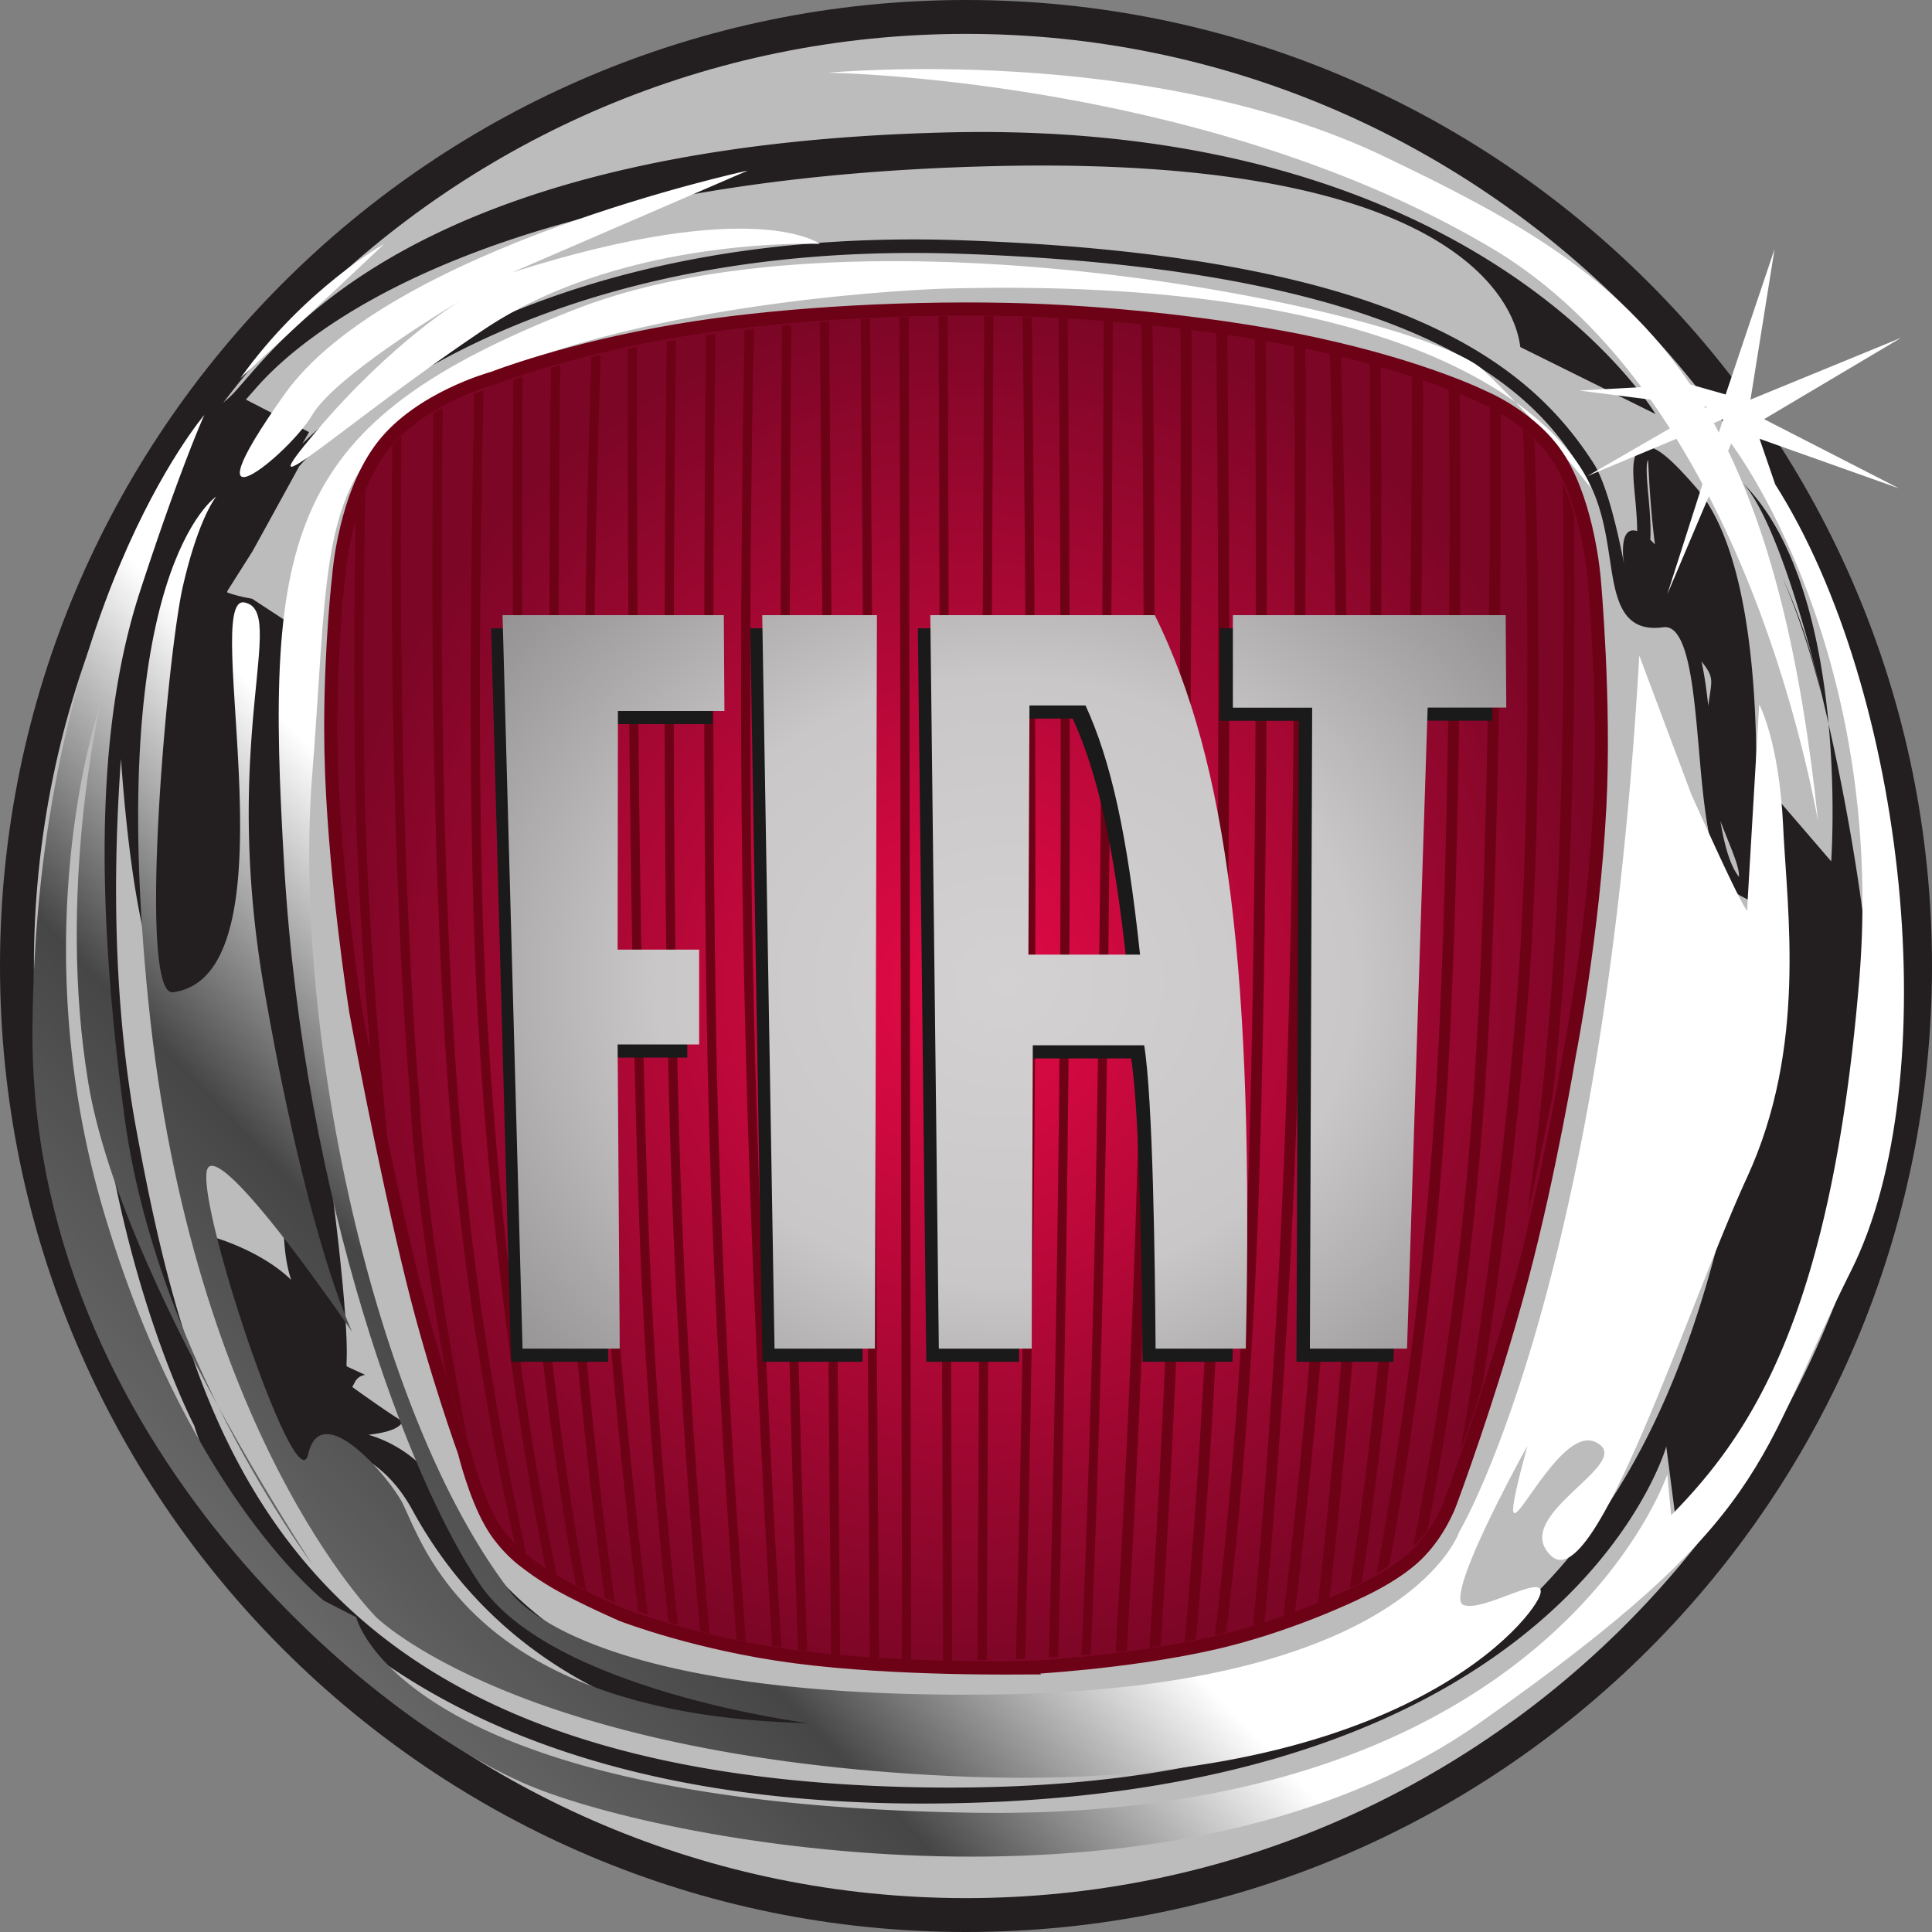
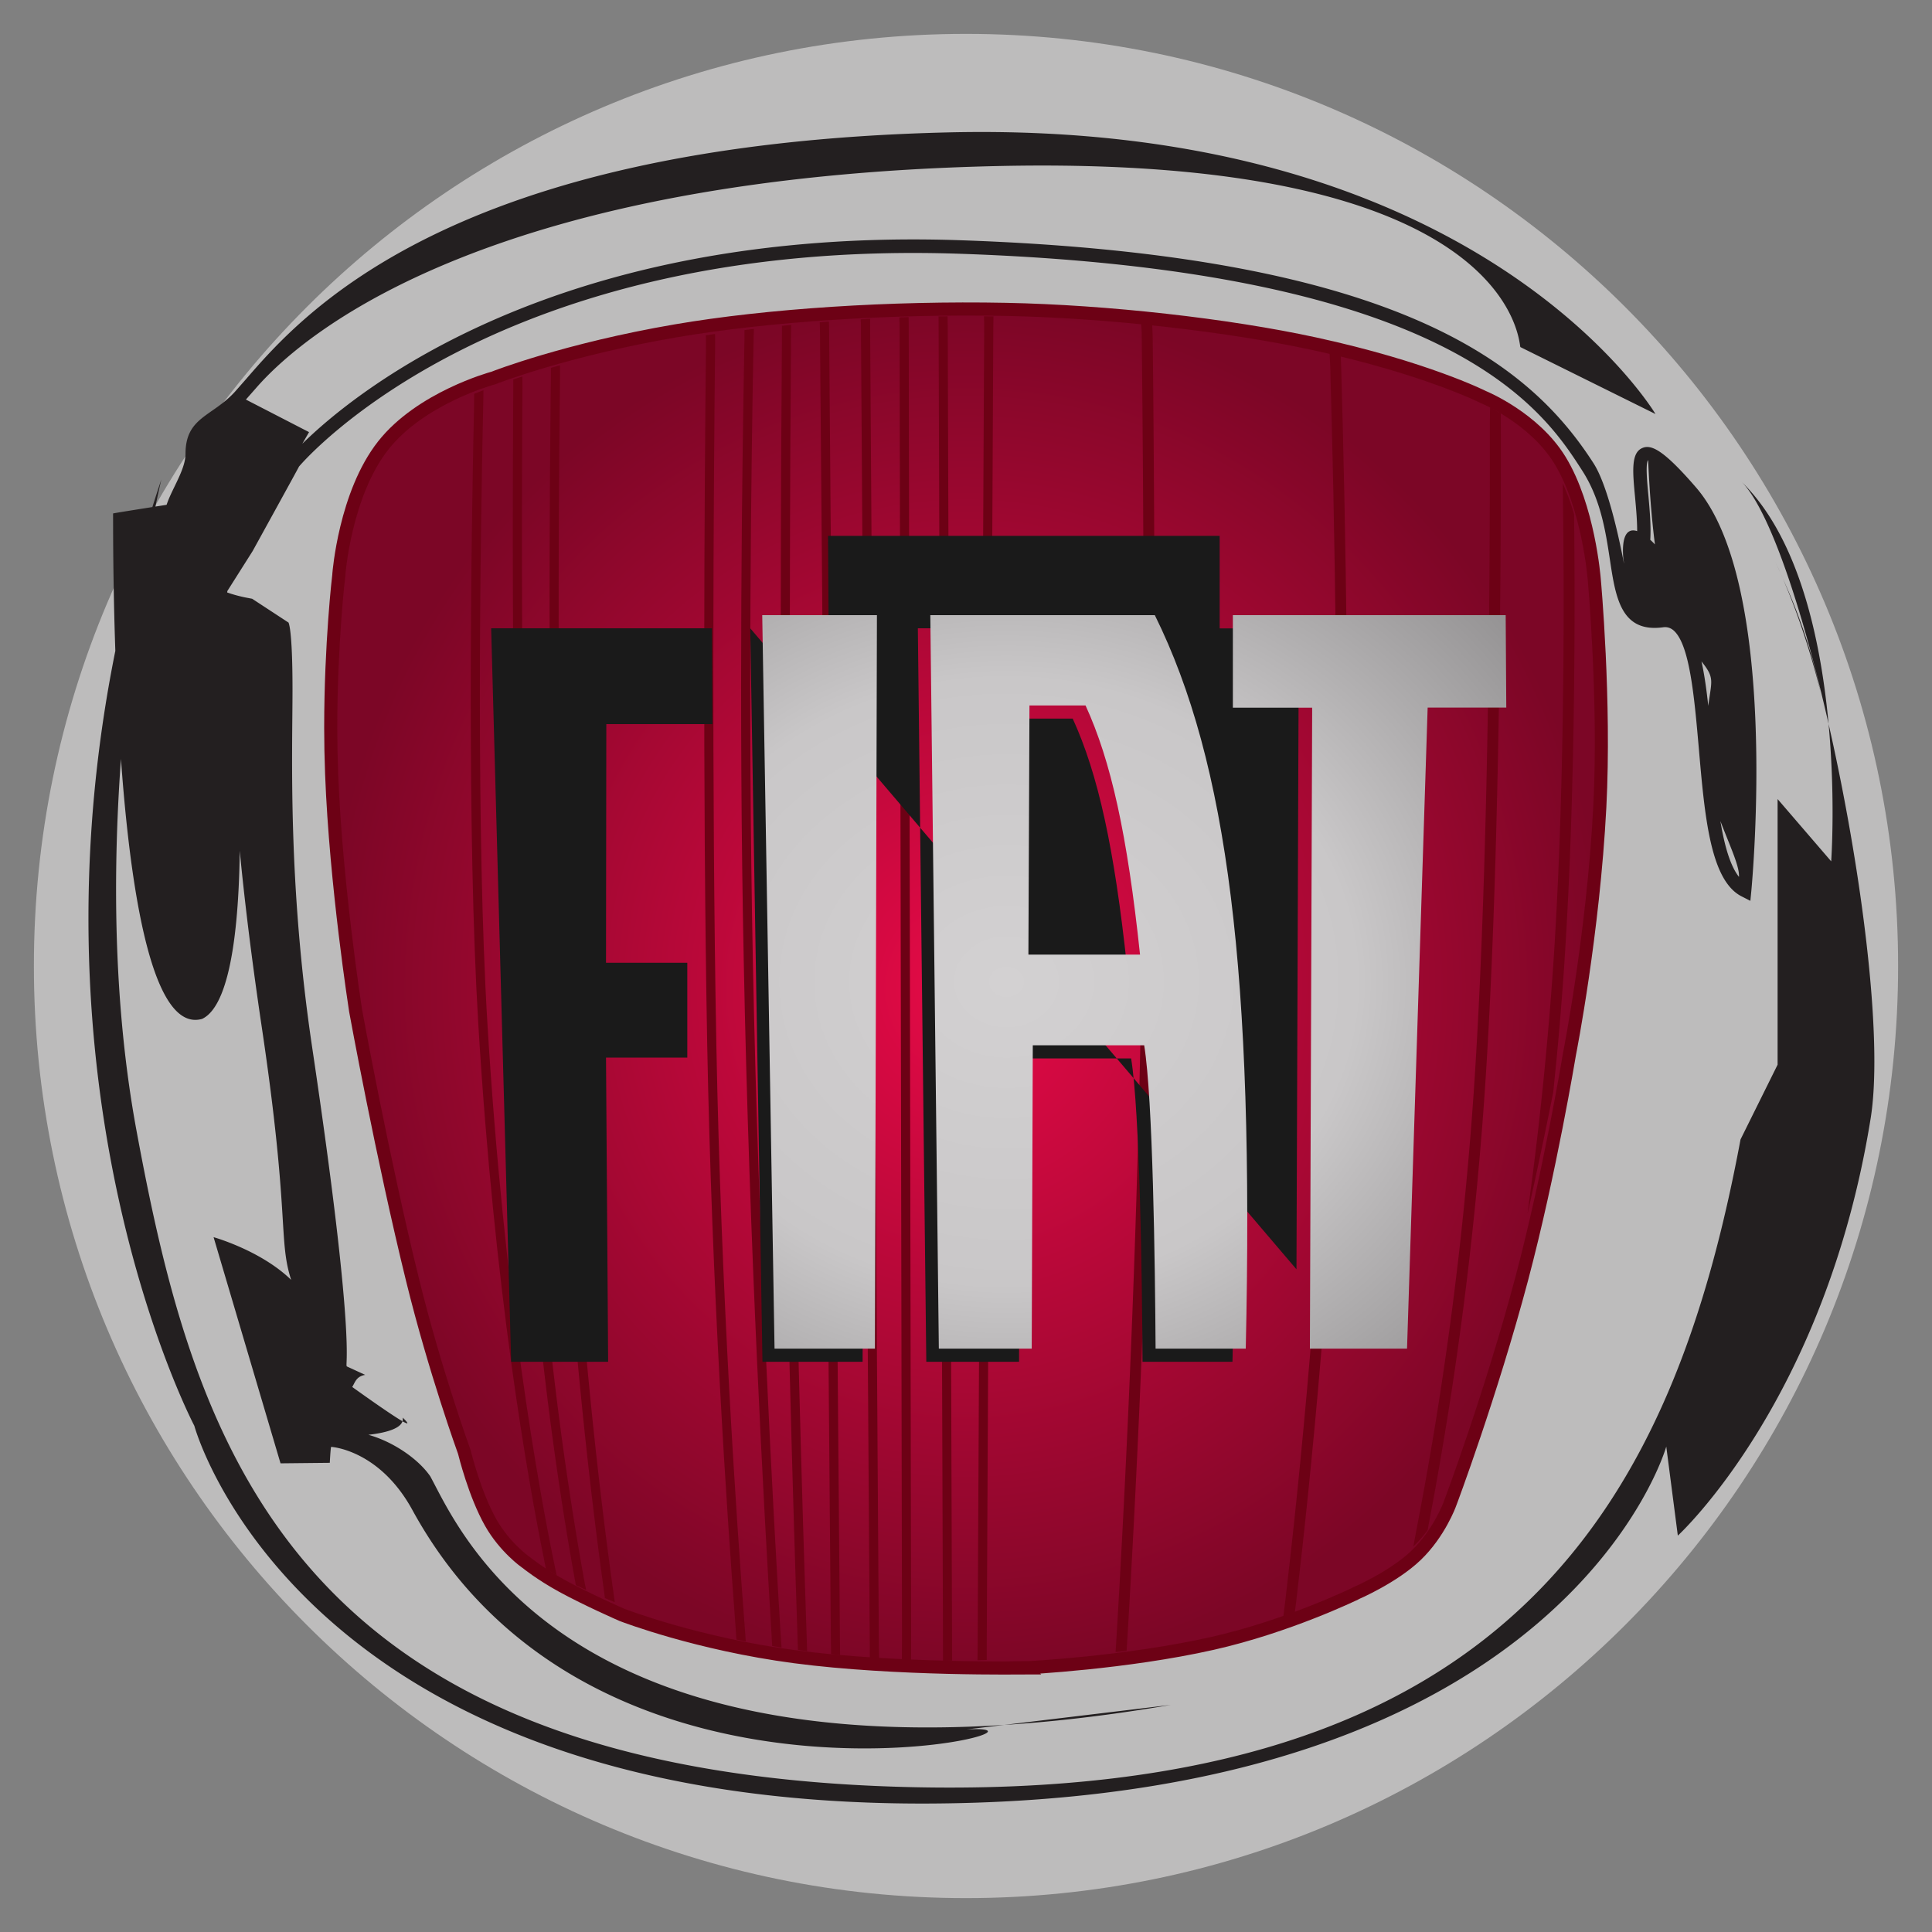
<svg xmlns="http://www.w3.org/2000/svg" width="100" height="100">
  <rect width="100%" height="100%" fill="#808080" stroke="none" />
  <defs>
    <radialGradient id="d" gradientUnits="userSpaceOnUse" cx="-2079.394" cy="525.413" fx="-2079.394" fy="525.413" r="98" gradientTransform="matrix(1 0 0 -1.069 2229.395 715.031)">
      <stop offset="0" style="stop-color:#e60a47;stop-opacity:1" />
      <stop offset="1" style="stop-color:#7c0626;stop-opacity:1" />
    </radialGradient>
    <radialGradient id="e" gradientUnits="userSpaceOnUse" cx="-1672.399" cy="327.422" fx="-1672.399" fy="327.422" r="55" gradientTransform="matrix(.658 0 0 -.571 1152.536 237.776)">
      <stop offset="0" style="stop-color:#d3d1d2;stop-opacity:1" />
      <stop offset=".5" style="stop-color:#c9c7c8;stop-opacity:1" />
      <stop offset="1" style="stop-color:#8d8b8c;stop-opacity:1" />
    </radialGradient>
    <radialGradient id="f" gradientUnits="userSpaceOnUse" cx="-1672.399" cy="327.422" fx="-1672.399" fy="327.422" r="55" gradientTransform="matrix(.658 0 0 -.571 1152.536 237.776)">
      <stop offset="0" style="stop-color:#d3d1d2;stop-opacity:1" />
      <stop offset=".5" style="stop-color:#c9c7c8;stop-opacity:1" />
      <stop offset="1" style="stop-color:#8d8b8c;stop-opacity:1" />
    </radialGradient>
    <radialGradient id="g" gradientUnits="userSpaceOnUse" cx="-1672.399" cy="327.422" fx="-1672.399" fy="327.422" r="55" gradientTransform="matrix(.658 0 0 -.571 1152.536 237.776)">
      <stop offset="0" style="stop-color:#d3d1d2;stop-opacity:1" />
      <stop offset=".5" style="stop-color:#c9c7c8;stop-opacity:1" />
      <stop offset="1" style="stop-color:#8d8b8c;stop-opacity:1" />
    </radialGradient>
    <radialGradient id="h" gradientUnits="userSpaceOnUse" cx="-1672.399" cy="327.423" fx="-1672.399" fy="327.423" r="54.998" gradientTransform="matrix(.658 0 0 -.571 1152.536 237.776)">
      <stop offset="0" style="stop-color:#d3d1d2;stop-opacity:1" />
      <stop offset=".5" style="stop-color:#c9c7c8;stop-opacity:1" />
      <stop offset="1" style="stop-color:#8d8b8c;stop-opacity:1" />
    </radialGradient>
    <clipPath id="a">
      <path d="M1 3h98v94H1Zm0 0" />
    </clipPath>
    <clipPath id="b">
-       <path d="M94.102 42.496c.015.168.039.328.054.5.551 5.461.801 4-.054-.5ZM12.437 19.582s4.344-4.008 7.45-6.96c0 0-4.14 2.32-7.45 6.96ZM11.281 72.77c2.461 4.96 4.88 8.19 4.88 8.19s-2.306-3.48-4.88-8.19Zm80.602-47.704-.809-2.355 7.219 2.566-6.984-3.582 7.093-4.21-7.797 3.199 1.247-7.797-2.532 7.531-1.832-.52C83.637 14.18 78.352 11.316 71.7 8.125c-12.367-5.934-28.847-4.36-28.847-4.36s19.457.247 34.34 9.07c3.074 1.821 5.636 4.349 7.765 7.204l-3.21.176 3.679.469c.347.492.683.988 1.004 1.492l-4.274 2.469 4.614-1.934a46.19 46.19 0 0 1 1.351 2.344l-1.824 5.707 2.152-5.078c3.196 6.175 4.88 12.738 5.653 16.812-.895-8.527-2.454-14.601-4.657-19.16l.16-.379s8.067 10.547 6.622 27.844C94.777 68.098 90.64 74.215 86.5 78.43l-.203-2.11s-6 17.93-35.793 17.508c-29.793-.422-32.066-10.121-32.066-10.121l-1.657-.848S9.746 77.38 5.402 62.824C1.06 48.27 5.195 36.457 5.195 36.457s-2.273 9.703-.62 19.617c.859 5.137 3.937 11.63 6.706 16.696-2.035-4.098-4.094-9.38-4.844-15.008-1.656-12.446-1.242-20.883.829-27.211 2.066-6.328 3.308-9.07 3.308-9.07S1.887 31.604 1.68 53.12c-.207 21.516 18 36.277 26.066 39.441 8.07 3.165 33.516 7.383 48.824-3.374C91.883 78.43 90.848 75.69 95.813 65.773c4.964-9.91 2.894-29.949-3.93-40.707Zm-3.625-3.945-.047-.082.152.02Zm.71 1.27c-.085-.164-.171-.332-.261-.493l.484-.207Zm-72.808-.91c1.242-2.11 7.656-5.907 7.656-5.907s-3.52 2.11-7.449 6.75c-3.93 4.64 1.45-.422 8.692-5.273 7.238-4.852 17.378-4.426 17.378-4.426s-3.312-2.535-15.933 1.477L38.71 8.828s-18.617 4.008-23.996 11.598c-5.383 7.594.203 3.164 1.445 1.054Zm62.278-.669a64.867 64.867 0 0 1 3.925 4.465s-.672-2.132-3.925-4.465ZM7.68 51.855c2.273 22.36 11.793 31.852 11.793 31.852s7.238 7.168 29.789 8.223c22.55 1.054 29.793-7.805 30.414-9.282.62-1.476-2.899.844-3.93.422-1.035-.422 3.309-8.226 3.309-8.226-2.278 8.437 1.242-1.266 3.515-.207 2.278 1.05-4.55 3.793-2.273 5.902 2.273 2.11 7.031-12.863 10.137-19.613 3.101-6.75 2.07-13.711 1.863-18.14-.207-4.43-1.242-6.329-1.242-6.329l-.621 10.547s.414 1.476-2.899-5.906l-2.687-7.172c-1.864 32.906-9.313 45.351-9.313 45.351s-2.687 8.223-24.41 8.434c-21.723.21-24.828-5.484-24.828-5.484-7.031-9.282-11.172-29.106-10.133-42.184 1.031-13.078 0-16.664 9.309-20.672 9.308-4.008 23.375-4.43 23.375-4.43 16.898-.472 25.394 2.864 29.59 5.871a50.946 50.946 0 0 0-1.66-1.652c-3.102-2.95-31.86-9.07-46.962-3.164-15.101 5.906-16.136 11.602-15.101 28.899 1.035 17.296 6.414 31.636 10.137 37.12 3.722 5.485 16.964 7.172 16.964 7.172-18-.421-20.07-9.91-21.101-11.601-1.035-1.688-4.14-5.063-4.762-2.32-.617 2.742-6.18-14.024-5.148-14.868 1.035-.843 7.425 8.543 7.425 8.543s-2.277-4.64-4.55-17.718c-2.278-13.078 1.238-19.618-1.035-20.04-2.278-.421 2.828 19.297-3.688 20.176-1.86.25-.316-17.441.512-21.027.828-3.586 1.726-4.633 1.726-4.633S5.402 29.496 7.68 51.855" />
-     </clipPath>
+       </clipPath>
    <linearGradient id="c" gradientUnits="userSpaceOnUse" x1="-2310.491" y1="-610.653" x2="-1743.503" y2="-68.654" gradientTransform="matrix(.083 0 0 -.083 194.239 44.395)">
      <stop offset="0" style="stop-color:#8c8c8c;stop-opacity:1" />
      <stop offset=".5" style="stop-color:#464646;stop-opacity:1" />
      <stop offset=".75" style="stop-color:#fff;stop-opacity:1" />
      <stop offset="1" style="stop-color:#fff;stop-opacity:1" />
    </linearGradient>
  </defs>
-   <path style="stroke:none;fill-rule:nonzero;fill:#231f20;fill-opacity:1" d="M100 50c0 27.613-22.387 50-50 50S0 77.613 0 50 22.387 0 50 0s50 22.387 50 50" />
  <path style="stroke:none;fill-rule:nonzero;fill:#bdbcbc;fill-opacity:1" d="M98.246 50c0 26.645-21.601 48.246-48.246 48.246C23.355 98.246 1.754 76.645 1.754 50 1.754 23.355 23.355 1.754 50 1.754c26.645 0 48.246 21.601 48.246 48.246" />
  <path style="stroke:none;fill-rule:nonzero;fill:#231f20;fill-opacity:1" d="M11.2 25.7c0 .038-5.356.855-5.348.878.023.133-.278 27.54 4.609 26.16 3.219-1.515 1.488-19.37 1.488-16.968 0 3.347.324 8.835 1.61 17.46 1.445 9.711.836 10.922 1.511 13.016-1.57-1.527-4.015-2.21-4.015-2.21l3.465 11.706 2.55-.027s.04-.785.07-.824c.07 0 2.52.183 4.204 3.265 9.746 17.832 35.398 10.973 28.683 11.36l10.57-1.27c-30.96 5.293-36.765-8.98-38.324-11.828-.976-1.43-3.777-2.93-5.543-2.074 0 0 4.305.172 4.114-.969 1.343 1.305-3.344-2.113-3.344-2.113l.234.742c.73.07.403-.715 1.168-.84l-.949-.437c-.125-.149.527-.926-1.793-16.5-1.277-8.559-1.02-15.223-1.02-18.54 0-3.21-.21-3.437-.203-3.46l-1.886-1.235-.364-.07c-.519-.106-1.035-.274-1.257-.399.117-.171.183-.402.183-.78 0-.368-.039-.845-.09-1.462-.07-.828-.035-3.789-.148-2.8-6.012 52.171 2.309-5.836 1.285-4.723l.586-.664C16.078 16.828 25.97 9.19 51.492 8.598c26.988-.633 27.113 9.226 27.203 9.367l6.993 3.465c-.09-.149-9.172-15.22-36.583-14.578-25.828.605-33.496 9.453-36.382 12.785l-.57.648c-1.188 1.293-2.551 1.305-2.551 3.211 0 1.02-1.141 2.375-1.07 3.215 3.331 5.855 2.179 2.96 2.667-1.012Zm73.804-2.509c-.586.25-.5 1.207-.375 2.528.09.984.195 2.101 0 2.883l.672.168c.222-.895.113-2.075.02-3.114-.063-.664-.157-1.664-.016-1.843.02.023.21 7.457 1.742 9.23 2.437 2.816 1.223 1.195 1.223 6.11 0 2.421 1.812 5.245 1.738 6.234-.903-1.145-1.156-4.082-1.387-6.719-.27-3.07-.5-5.723-1.59-6.602 1.344-1.18-3.332-7.363-3.011-3.175.218 1.464-.497-3.29-1.536-4.907-3.187-4.957-9.785-10.75-32.718-11.547-21.024-.73-31.442 7.899-34.118 10.532l.348-.602-3.418-1.762-.965 10.23 1.461-2.308s2.36-4.28 2.403-4.379c.37-.437 10.332-11.843 34.265-11.011 25.512.883 30.168 8.133 32.156 11.226.961 1.492 1.211 3.16 1.434 4.63.293 1.937.57 3.769 2.746 3.476.2-.028.363.02.52.14.859.696 1.097 3.453 1.332 6.118.304 3.527.597 6.855 2.218 7.671l.45.23.05-.507c.059-.648 1.457-15.89-2.859-20.887-1.7-1.968-2.328-2.242-2.785-2.043Zm9.23 12.633a28.58 28.58 0 0 0-1.957-5.883c.489 1.13 1.274 3.141 1.957 5.883Zm-1.957-5.883c-.097-.23-.199-.457-.304-.683.113.23.203.453.304.683Zm-2.175-5.046c5.703 5.5 4.68 19.687 4.68 19.687l-2.774-3.223v13.75l-1.918 3.868c-3.418 18.261-11.528 34.375-43.324 33.515-31.801-.86-36.707-17.832-39.696-33.945-2.988-16.113 1.282-33.73 1.282-33.73C-1.04 52.746 10.059 73.8 10.059 73.8s5.336 19.765 38.199 19.55c32.867-.214 37.988-18.476 37.988-18.476l.598 4.61s7.633-6.985 9.98-21.594c1.192-7.395-3.406-29.801-6.722-32.996Zm1.87 4.363c-.113-.23-.179-.36-.179-.36l.18.36" />
  <g clip-path="url(#a)">
    <g clip-path="url(#b)">
      <path style="stroke:none;fill-rule:nonzero;fill:url(#c)" d="M94.102 42.496c.039.055 0 0 0 0ZM12.437 19.582s4.344-4.008 7.45-6.96c0 0-4.14 2.32-7.45 6.96ZM11.281 72.77c2.461 4.96 4.88 8.19 4.88 8.19s-2.306-3.48-4.88-8.19Zm80.602-47.704-.809-2.355 7.219 2.566-6.984-3.582 7.093-4.21-7.797 3.199 1.247-7.797-2.532 7.531-1.832-.52C83.637 14.18 78.352 11.316 71.7 8.125c-12.367-5.934-28.847-4.36-28.847-4.36s19.457.247 34.34 9.07c3.074 1.821 5.636 4.349 7.765 7.204l-3.21.176 3.679.469c.347.492.683.988 1.004 1.492l-4.274 2.469 4.614-1.934a46.19 46.19 0 0 1 1.351 2.344l-1.824 5.707 2.152-5.078c3.196 6.175 4.88 12.738 5.653 16.812-.895-8.527-2.454-14.601-4.657-19.16l.16-.379s8.067 10.547 6.622 27.844C94.777 68.098 90.64 74.215 86.5 78.43l-.203-2.11s-6 17.93-35.793 17.508c-29.793-.422-32.066-10.121-32.066-10.121l-1.657-.848S9.746 77.38 5.402 62.824C1.06 48.27 5.195 36.457 5.195 36.457s-2.273 9.703-.62 19.617c.859 5.137 3.937 11.63 6.706 16.696-2.035-4.098-4.094-9.38-4.844-15.008-1.656-12.446-1.242-20.883.829-27.211 2.066-6.328 3.308-9.07 3.308-9.07S1.887 31.604 1.68 53.12c-.207 21.516 18 36.277 26.066 39.441 8.07 3.165 33.516 7.383 48.824-3.374C91.883 78.43 90.848 75.69 95.813 65.773c4.964-9.91 2.894-29.949-3.93-40.707Zm-3.625-3.945-.047-.082.152.02Zm.71 1.27c-.085-.164-.171-.332-.261-.493l.484-.207Zm-72.808-.91c1.242-2.11 7.656-5.907 7.656-5.907s-3.52 2.11-7.449 6.75c-3.93 4.64 1.45-.422 8.692-5.273 7.238-4.852 17.378-4.426 17.378-4.426s-3.312-2.535-15.933 1.477L38.71 8.828s-18.617 4.008-23.996 11.598c-5.383 7.594.203 3.164 1.445 1.054Zm62.278-.669a64.867 64.867 0 0 1 3.925 4.465s-.672-2.132-3.925-4.465ZM7.68 51.855c2.273 22.36 11.793 31.852 11.793 31.852s7.238 7.168 29.789 8.223c22.55 1.054 29.793-7.805 30.414-9.282.62-1.476-2.899.844-3.93.422-1.035-.422 3.309-8.226 3.309-8.226-2.278 8.437 1.242-1.266 3.515-.207 2.278 1.05-4.55 3.793-2.273 5.902 2.273 2.11 7.031-12.863 10.137-19.613 3.101-6.75 2.07-13.711 1.863-18.14-.207-4.43-1.242-6.329-1.242-6.329l-.621 10.547s.414 1.476-2.899-5.906l-2.687-7.172c-1.864 32.906-9.313 45.351-9.313 45.351s-2.687 8.223-24.41 8.434c-21.723.21-24.828-5.484-24.828-5.484-7.031-9.282-11.172-29.106-10.133-42.184 1.031-13.078 0-16.664 9.309-20.672 9.308-4.008 23.375-4.43 23.375-4.43 16.898-.472 25.394 2.864 29.59 5.871a50.946 50.946 0 0 0-1.66-1.652c-3.102-2.95-31.86-9.07-46.962-3.164-15.101 5.906-16.136 11.602-15.101 28.899 1.035 17.296 6.414 31.636 10.137 37.12 3.722 5.485 16.964 7.172 16.964 7.172-18-.421-20.07-9.91-21.101-11.601-1.035-1.688-4.14-5.063-4.762-2.32-.617 2.742-6.18-14.024-5.148-14.868 1.035-.843 7.425 8.543 7.425 8.543s-2.277-4.64-4.55-17.718c-2.278-13.078 1.238-19.618-1.035-20.04-2.278-.421 2.828 19.297-3.688 20.176-1.86.25-.316-17.441.512-21.027.828-3.586 1.726-4.633 1.726-4.633S5.402 29.496 7.68 51.855" />
    </g>
  </g>
  <path style="fill-rule:nonzero;fill:url(#d);stroke-width:2;stroke-linecap:butt;stroke-linejoin:miter;stroke:#6d0115;stroke-opacity:1;stroke-miterlimit:4" d="M159.057 257.156c.104 0 15.304-.749 28.544-3.733 11.523-2.593 21.71-7.548 21.814-7.594l.069-.046c.058-.023 5.739-2.466 9.23-5.808 3.538-3.388 5.151-7.813 5.163-7.859.08-.184 6.269-16.709 10.959-34.351 4.31-16.237 7.27-34.19 7.305-34.375.047-.23 3.619-18.368 4.621-37.658.842-16.214-.83-34.628-.852-34.813-.012-.138-.865-11.04-5.244-18.172-3.93-6.407-11.523-9.553-11.604-9.588l-.057-.023-.07-.034c-.092-.046-8.907-4.46-25.628-8.09-13.332-2.904-31.862-4.978-47.211-5.277-17.55-.346-36.391.875-50.392 3.272-16.79 2.87-27.702 7.133-27.806 7.18l-.092.034-.093.023c-.115.035-10.993 3.008-16.709 10.279-5.807 7.375-6.752 19.486-6.764 19.613v.069c-.023.127-1.244 10.578-1.244 23.392 0 2.294.046 4.667.138 7.064.657 17.067 3.641 35.976 3.664 36.172.035.185 4.08 22.379 8.69 41.093 3.41 13.874 7.858 26.135 7.904 26.262l.023.092.023.08c.023.07 1.533 6.293 3.999 10.637 2.143 3.78 5.3 6.004 5.335 6.027l.058.034.046.035c.023.023 2.178 1.763 5.474 3.572 3.802 2.074 8.896 4.31 9.115 4.402.357.138 11.58 4.437 26.377 6.384 15.453 2.04 35.02 1.705 35.215 1.705Zm0 0" transform="matrix(.339 0 0 .339 -.847 -.847)" />
  <path style="stroke:none;fill-rule:nonzero;fill:#6d0115;fill-opacity:1" d="M30.34 82.293a7.055 7.055 0 0 1-.352-.164 1.882 1.882 0 0 1-.183-.082l-.04-.223c-.898-4.953-2.269-14.004-2.718-25.039-.55-12.976-.531-28.883-.48-36.586v-.558c.152-.051.308-.102.472-.153l.004.559c-.055 7.637-.082 23.664.477 36.719.457 11.226 1.87 20.39 2.761 25.257Zm0 0" />
  <path style="stroke:none;fill-rule:nonzero;fill:#6d0115;fill-opacity:1" d="m31.82 82.93-.511-.211-.043-.348c-.653-4.664-1.813-14.176-2.364-26.34-.582-12.933-.476-29.187-.386-36.578v-.414c.156-.043.312-.09.472-.133v.457c-.09 7.34-.199 23.672.387 36.649.563 12.441 1.762 22.093 2.406 26.62Zm11.094-65.895c.117 14.328.461 55.653.559 67.621l.011 1.012c-.152-.016-.312-.035-.468-.05l-.012-.962c-.102-11.965-.441-53.18-.563-67.558l-.011-.418c.16-.012.32-.028.476-.04Zm6.14-.183.223 68.144.004.957c-.164.004-.324.004-.472.004v-1.086c-.051-14.219-.188-55.851-.227-68.176l-.004-.32.465-.004Zm2.36.062L51.074 85v.922l-.48.012.008-.75c.058-12.094.27-54.446.34-68.364l-.012-.449c.164 0 .328.004.492.004Zm6.375 67.84c.336-5.602.977-17.48 1.238-30.922.27-13.695.149-29.285.067-36.605l-.028-.473c.192.02.383.035.57.05l.028.606c.078 7.402.195 22.848-.07 36.434a795.794 795.794 0 0 1-1.23 30.789l-.051.812c-.2.024-.372.047-.57.067Zm16.106-5.555c-.223.305-.47.59-.743.848l.227-1.2a186.515 186.515 0 0 0 2.898-22.28c.754-11.028.852-26.106.836-34.672l.012-.82c.184.1.371.21.555.323l.004 1.098c.007 8.664-.102 23.32-.84 34.11A187.712 187.712 0 0 1 74 78.628Zm5.449-18.496c.453-3.547.8-7.11 1.047-10.676.57-8.41.586-17.937.511-24l-.011-1.011c.23.52.425 1.054.582 1.597l.011.942c.051 6.07-.004 14.761-.527 22.511-.11 1.59-.238 3.18-.39 4.766l-.172 1.703a265.325 265.325 0 0 1-1.332 6.3Zm0 0" />
-   <path style="stroke:none;fill-rule:nonzero;fill:#6d0115;fill-opacity:1" d="M71.89 81.043c-.18.125-.394.262-.636.41l.172-.969c.945-5.203 2.414-14.644 2.992-25.613.637-12.05.637-26.379.586-33.71l-.024-1.04c.16.055.352.125.563.211l.027.969c.051 7.383.047 21.613-.586 33.597-.562 10.672-1.964 19.899-2.914 25.207Zm-6.96 2.387c.449-4.848 1.27-14.88 1.66-26.985.441-13.586.445-29.687.414-37.468l-.02-1.106c.2.043.391.082.582.125l.004 1.07c.032 7.817.028 23.852-.414 37.399a471.07 471.07 0 0 1-1.648 26.906l-.059.594c-.187.055-.375.113-.582.168Zm-1.957.457c.492-4.117 1.297-12.094 1.629-22.469.48-15.098.421-34.137.359-42.95l-.012-.98c.188.032.375.067.555.098l.023 1.023c.063 8.88.121 27.801-.363 42.825-.324 10.218-1.11 18.117-1.605 22.304l-.09.758c-.188.047-.39.098-.59.145Zm-1.586.332a413.516 413.516 0 0 0 1.355-23.457c.438-14.653.324-33.211.219-42.887l-.012-.691c.196.023.383.05.574.078l.008.925c.106 9.766.207 28.086-.222 42.59a419.7 419.7 0 0 1-1.336 23.27l-.07.805c-.196.039-.38.078-.583.117Zm-1.844.37c.328-5.081.941-15.702 1.21-27.093.356-15.144.376-32.039.36-39.945l-.015-.598c.191.024.379.043.57.067l.012.671c.015 7.97-.004 24.758-.36 39.817-.265 11.254-.867 21.758-1.195 26.922l-.05.761c-.204.036-.368.063-.575.094Zm-1.95-67.304c-.023 8.094-.105 26.453-.366 42.113-.145 8.414-.387 16.825-.727 25.23l-.043 1.005-.48.039.046-.89c.2-4.86.547-14.427.735-25.391.262-15.739.344-34.203.367-42.23l.004-.556.476.036Zm-2.331-.37c.066 7.14.164 21.116.078 34.288a1949.994 1949.994 0 0 1-.55 33.734l-.017.82c-.164.013-.324.02-.48.032l.02-.7c.144-5.765.46-19.5.554-33.89.086-13.094-.008-26.988-.074-34.164l-.004-.562.469.023Zm-1.852-.032c.098 8.191.23 22.851.168 36.68-.062 12.863-.34 25.183-.504 31.62l-.015.669-.473.02.02-.782c.164-6.457.437-18.723.496-31.531.066-13.758-.067-28.34-.164-36.555l-.008-.598.472.016ZM36.727 84.55c-.164-.04-.325-.082-.489-.125l-.027-.309a411.367 411.367 0 0 1-1.523-25.187c-.422-14.403-.282-32.403-.18-40.88l-.004-.37.476-.082v.375c-.101 8.437-.242 26.504.18 40.945A410.957 410.957 0 0 0 36.7 84.25Zm-3.2-.973-.496-.18-.039-.355c-.722-6.02-2.117-19.023-2.562-32.824-.371-11.672-.051-24.7.168-31.25l.007-.48.477-.118-.004.414c-.219 6.48-.55 19.64-.176 31.422.45 13.992 1.88 27.168 2.59 33.055ZM20.094 59.582c-.578-2.809-.914-4.855-.922-4.895l-.078-1.226c-.332-4.203-.633-8.906-.703-12.918-.082-4.742-.047-9.488.007-13.035l-.02-.453c.142-.559.317-1.11.528-1.649l-.043 2.52c-.05 3.496-.078 8.05 0 12.61.09 5.073.547 11.265.973 16.128Zm4.101 14.98c-.324-.96-.699-2.093-1.09-3.328l-.285-1.66c-.738-4.347-1.39-8.969-1.574-12.52-.965-11.792-1.012-25.41-.953-32.66l.016-1.331c.148-.165.3-.32.46-.465l.004 1.261c-.07 7.086-.043 21.082.942 33.168.215 4.137 1.07 9.735 1.95 14.66Zm2.32 2.481a166.141 166.141 0 0 1-2.785-19.898c-.96-12.516-.925-27.239-.832-34.524l.012-1.504c-.14.07-.305.16-.484.266v1.254c-.094 7.3-.125 22.023.836 34.543.613 8.03 1.804 15.066 2.773 19.863l.602 2.844c.105.117.215.234.332.347.086.079.176.16.27.239Zm8.544 6.781c-.442-3.941-1.215-11.933-1.536-21.574-.53-15.86-.566-35.66-.558-43.883l-.004-.402c-.16.031-.32.066-.477.098l.008.347c-.008 8.258.031 28.016.559 43.856a287.023 287.023 0 0 0 1.508 21.324l.035.347c.16.055.324.106.492.157Zm0 0" />
  <path style="stroke:none;fill-rule:nonzero;fill:#6d0115;fill-opacity:1" d="m25.023 20.195-.48.188-.008.71c-.16 7.403-.367 22.204.223 31.93.832 13.793 2.562 23.57 3.418 27.77l.078.414c.183.113.387.234.558.332l-.105-.508c-.824-3.98-2.621-13.886-3.477-28.035-.593-9.789-.378-24.742-.218-32.074l.011-.746m11.989-2.89-.477.07.008.394c-.082 7.71-.184 22.96.062 36.313.239 12.695 1.02 24.269 1.458 30.003l.054.797.485.094-.051-.703c-.438-5.645-1.23-17.348-1.473-30.2-.25-13.367-.144-28.636-.062-36.335Zm2.008-.259c-.165.02-.325.035-.485.059v.387c-.12 6.285-.305 19.293-.039 32.246.285 14.726 1.059 28.633 1.43 34.742l.043.738c.16.028.324.051.484.078l-.055-.808c-.37-6.086-1.144-20.012-1.43-34.762-.265-12.969-.081-26 .04-32.266Zm1.93-.21-.473.046-.004.39c-.051 6.75-.125 20.934.039 34.696.156 13.348.558 26.543.761 32.586l.028.867c.16.02.32.043.476.063l-.03-.934c-.204-6.035-.606-19.234-.763-32.586-.164-13.828-.09-28.078-.039-34.785Zm4.093-.32-.492.03.011.262L45.017 85l.007.816c.168.016.325.028.477.04l-.012-.829c-.09-13.64-.37-55.925-.453-68.27Zm1.988-.087c-.16.004-.32.008-.48.016l.011.457.126 67.926-.008 1.129c.12.007.21.011.261.015h.215l.004-1.172-.125-67.898Zm19.504 66.375c.68-5.738 1.918-17.605 2.445-31.836.391-10.59.079-24.8-.125-31.906l-.035-.766c.196.047.39.094.578.141l.028.789c.203 7.168.508 21.246.12 31.766-.526 14.21-1.76 26.07-2.444 31.836l-.082.66c-.2.066-.395.133-.594.195Zm0 0" />
-   <path style="stroke:none;fill-rule:nonzero;fill:#6d0115;fill-opacity:1" d="M68.902 81.965c.551-4.996 1.52-14.875 2.102-27.2.562-11.828.531-27.105.465-35.203l-.012-.59c-.184-.054-.375-.109-.574-.163l.02.699c.066 8.078.097 23.387-.466 35.234-.59 12.469-1.574 22.434-2.12 27.36l-.106.89c.168-.078.371-.168.59-.27Zm1.735-1.094c.668-4.473 1.578-11.789 2.093-21.133.766-13.894.907-31.625.926-39.55l-.011-.528c-.16-.055-.348-.117-.56-.187l.005.53c-.02 7.829-.153 25.712-.926 39.704-.535 9.723-1.5 17.242-2.172 21.637l-.129.863c.207-.105.414-.21.617-.32Zm4.957-5.797s.511-1.402 1.136-3.406l.239-1.559a264.533 264.533 0 0 0 2.129-18.605c.718-9.297.562-20.625.363-27.445l-.043-1.29a7.876 7.876 0 0 0-.594-.546l.047 1.047c.207 6.69.41 18.543-.34 28.195-.625 8.113-1.625 15.496-2.496 20.988Zm0 0" />
-   <path style="stroke:none;fill-rule:nonzero;fill:#1a1a1a;fill-opacity:1" d="M35.574 54.742v-4.91h-4.207l.016-12.352h5.492l-.027-4.96H25.422l1.035 37.964h5.02l-.11-15.742Zm3.258-22.222.633 37.964h5.183l.106-37.964Zm33.29 37.964 1.066-33.18h4.058l-.031-4.784H63.129v4.789h4.098l-.122 33.175ZM52.57 50.09l.059-12.895h2.894c1.313 2.871 2.153 6.672 2.817 12.895Zm-4.625 20.394h4.801l.055-15.699h5.746c.453 2.77.566 11.324.59 15.7h4.656c.441-19.383-.926-30.337-4.695-37.965h-11.59Zm0 0" />
-   <path style="stroke:none;fill-rule:nonzero;fill:url(#e)" d="M36.188 49.152h-4.22l.016-12.351h5.512l-.031-4.961H26.012l1.035 37.965h5.031l-.11-15.743h4.22Zm0 0" />
+   <path style="stroke:none;fill-rule:nonzero;fill:#1a1a1a;fill-opacity:1" d="M35.574 54.742v-4.91h-4.207l.016-12.352h5.492l-.027-4.96H25.422l1.035 37.964h5.02l-.11-15.742Zm3.258-22.222.633 37.964h5.183l.106-37.964Zh4.058l-.031-4.784H63.129v4.789h4.098l-.122 33.175ZM52.57 50.09l.059-12.895h2.894c1.313 2.871 2.153 6.672 2.817 12.895Zm-4.625 20.394h4.801l.055-15.699h5.746c.453 2.77.566 11.324.59 15.7h4.656c.441-19.383-.926-30.337-4.695-37.965h-11.59Zm0 0" />
  <path style="stroke:none;fill-rule:nonzero;fill:url(#f)" d="M45.39 31.84h-5.937l.637 37.965h5.195Zm0 0" />
  <path style="stroke:none;fill-rule:nonzero;fill:url(#g)" d="M67.8 69.805h5.028l1.067-33.18h4.07l-.031-4.785H63.813v4.789h4.105Zm0 0" />
  <path style="stroke:none;fill-rule:nonzero;fill:url(#h)" d="m53.23 49.41.055-12.894h2.903c1.316 2.87 2.16 6.672 2.82 12.894Zm-4.636 20.395h4.808l.055-15.7h5.766c.453 2.77.562 11.325.59 15.7h4.667c.438-19.383-.93-30.336-4.707-37.965h-11.62Zm0 0" />
</svg>